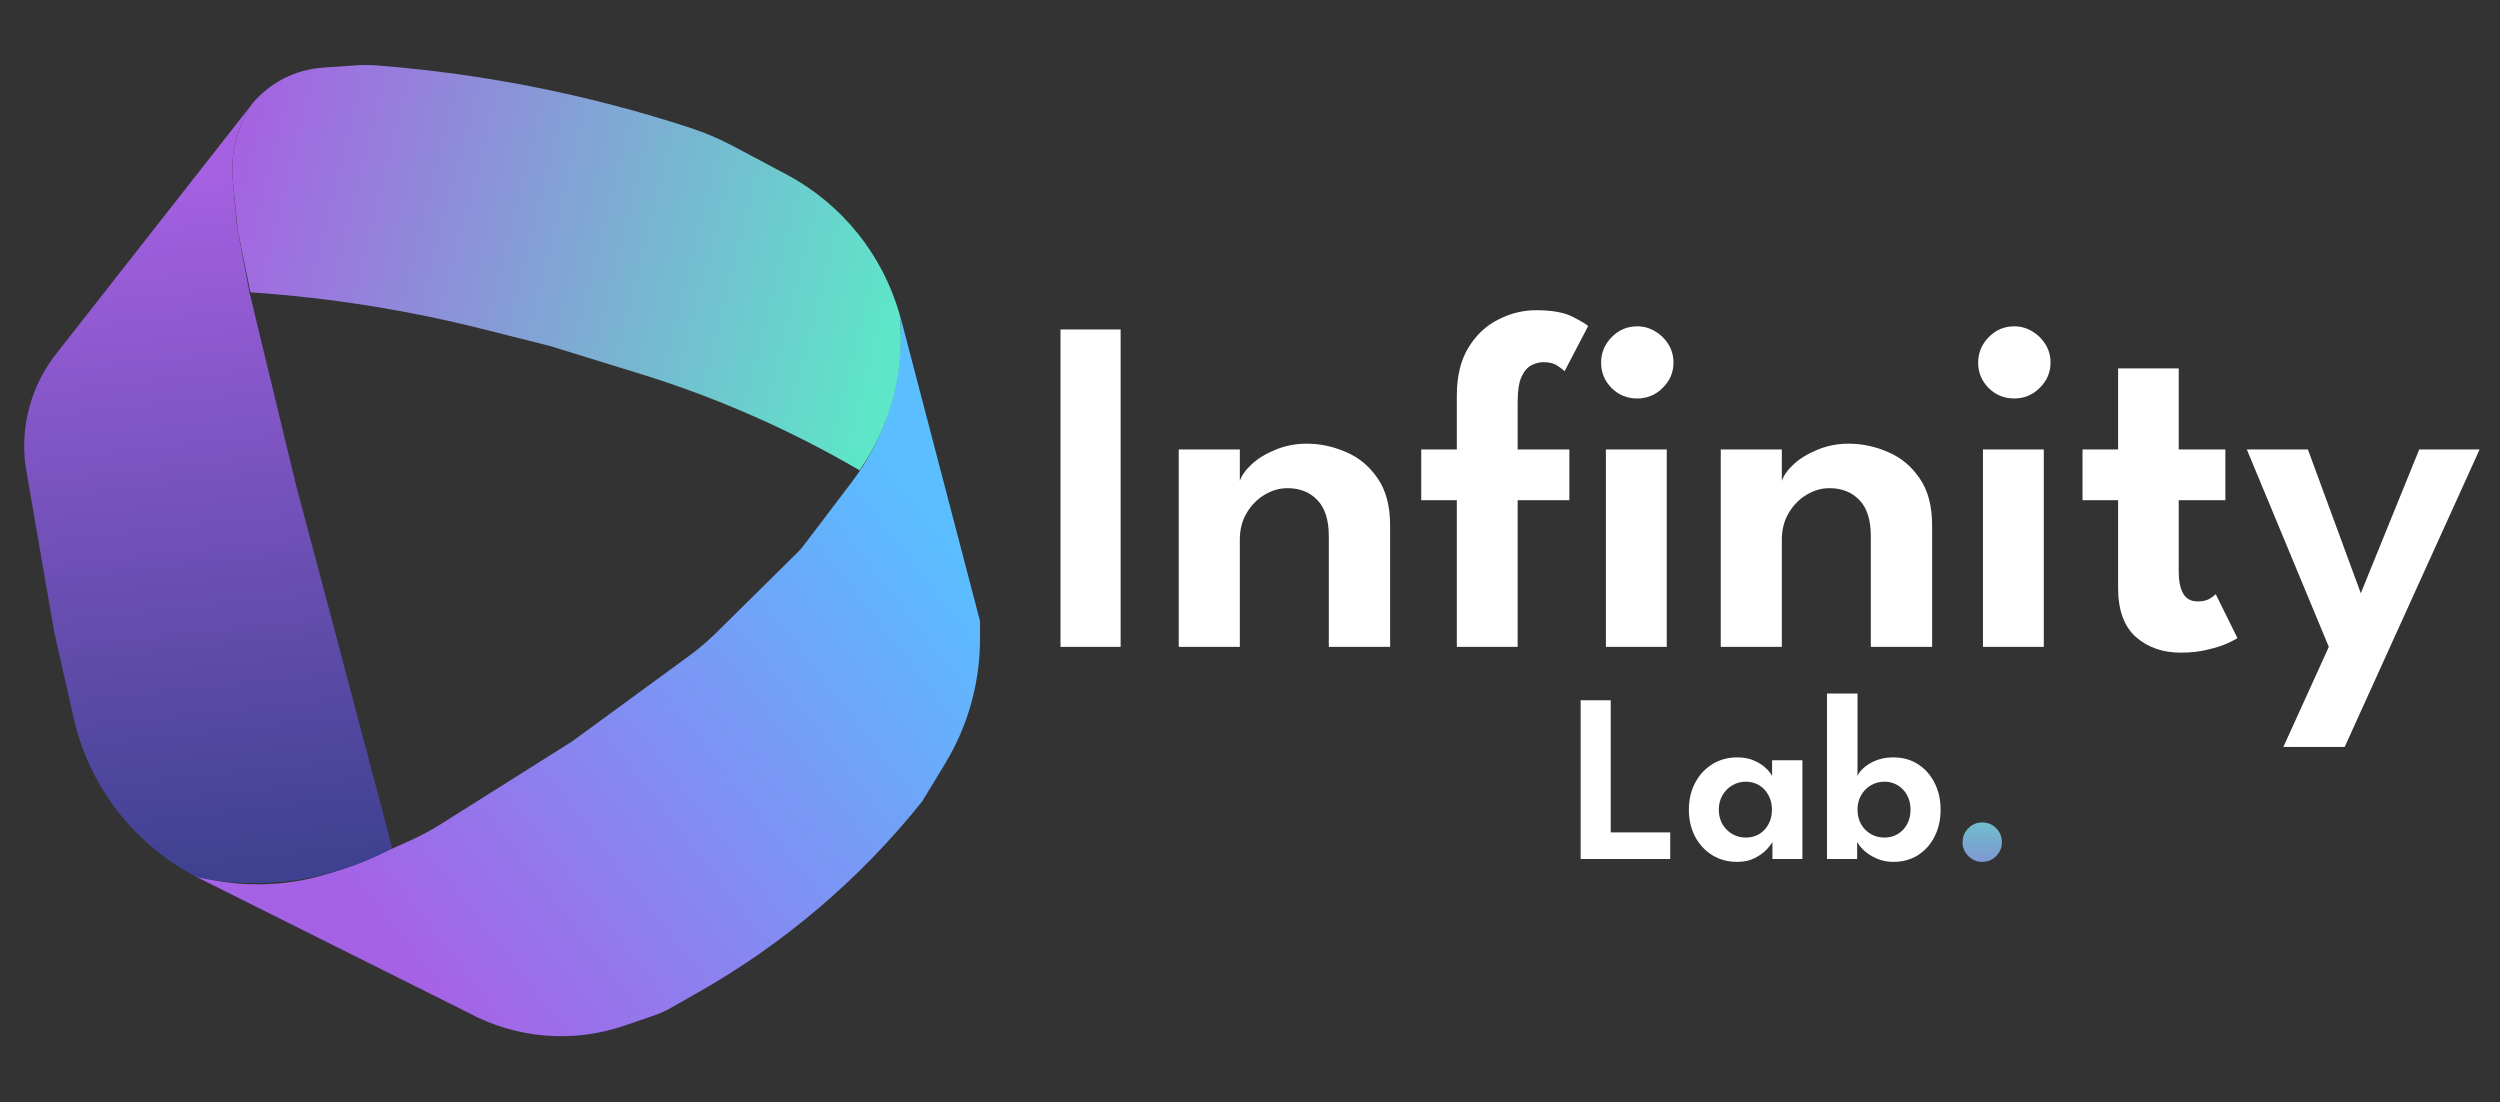
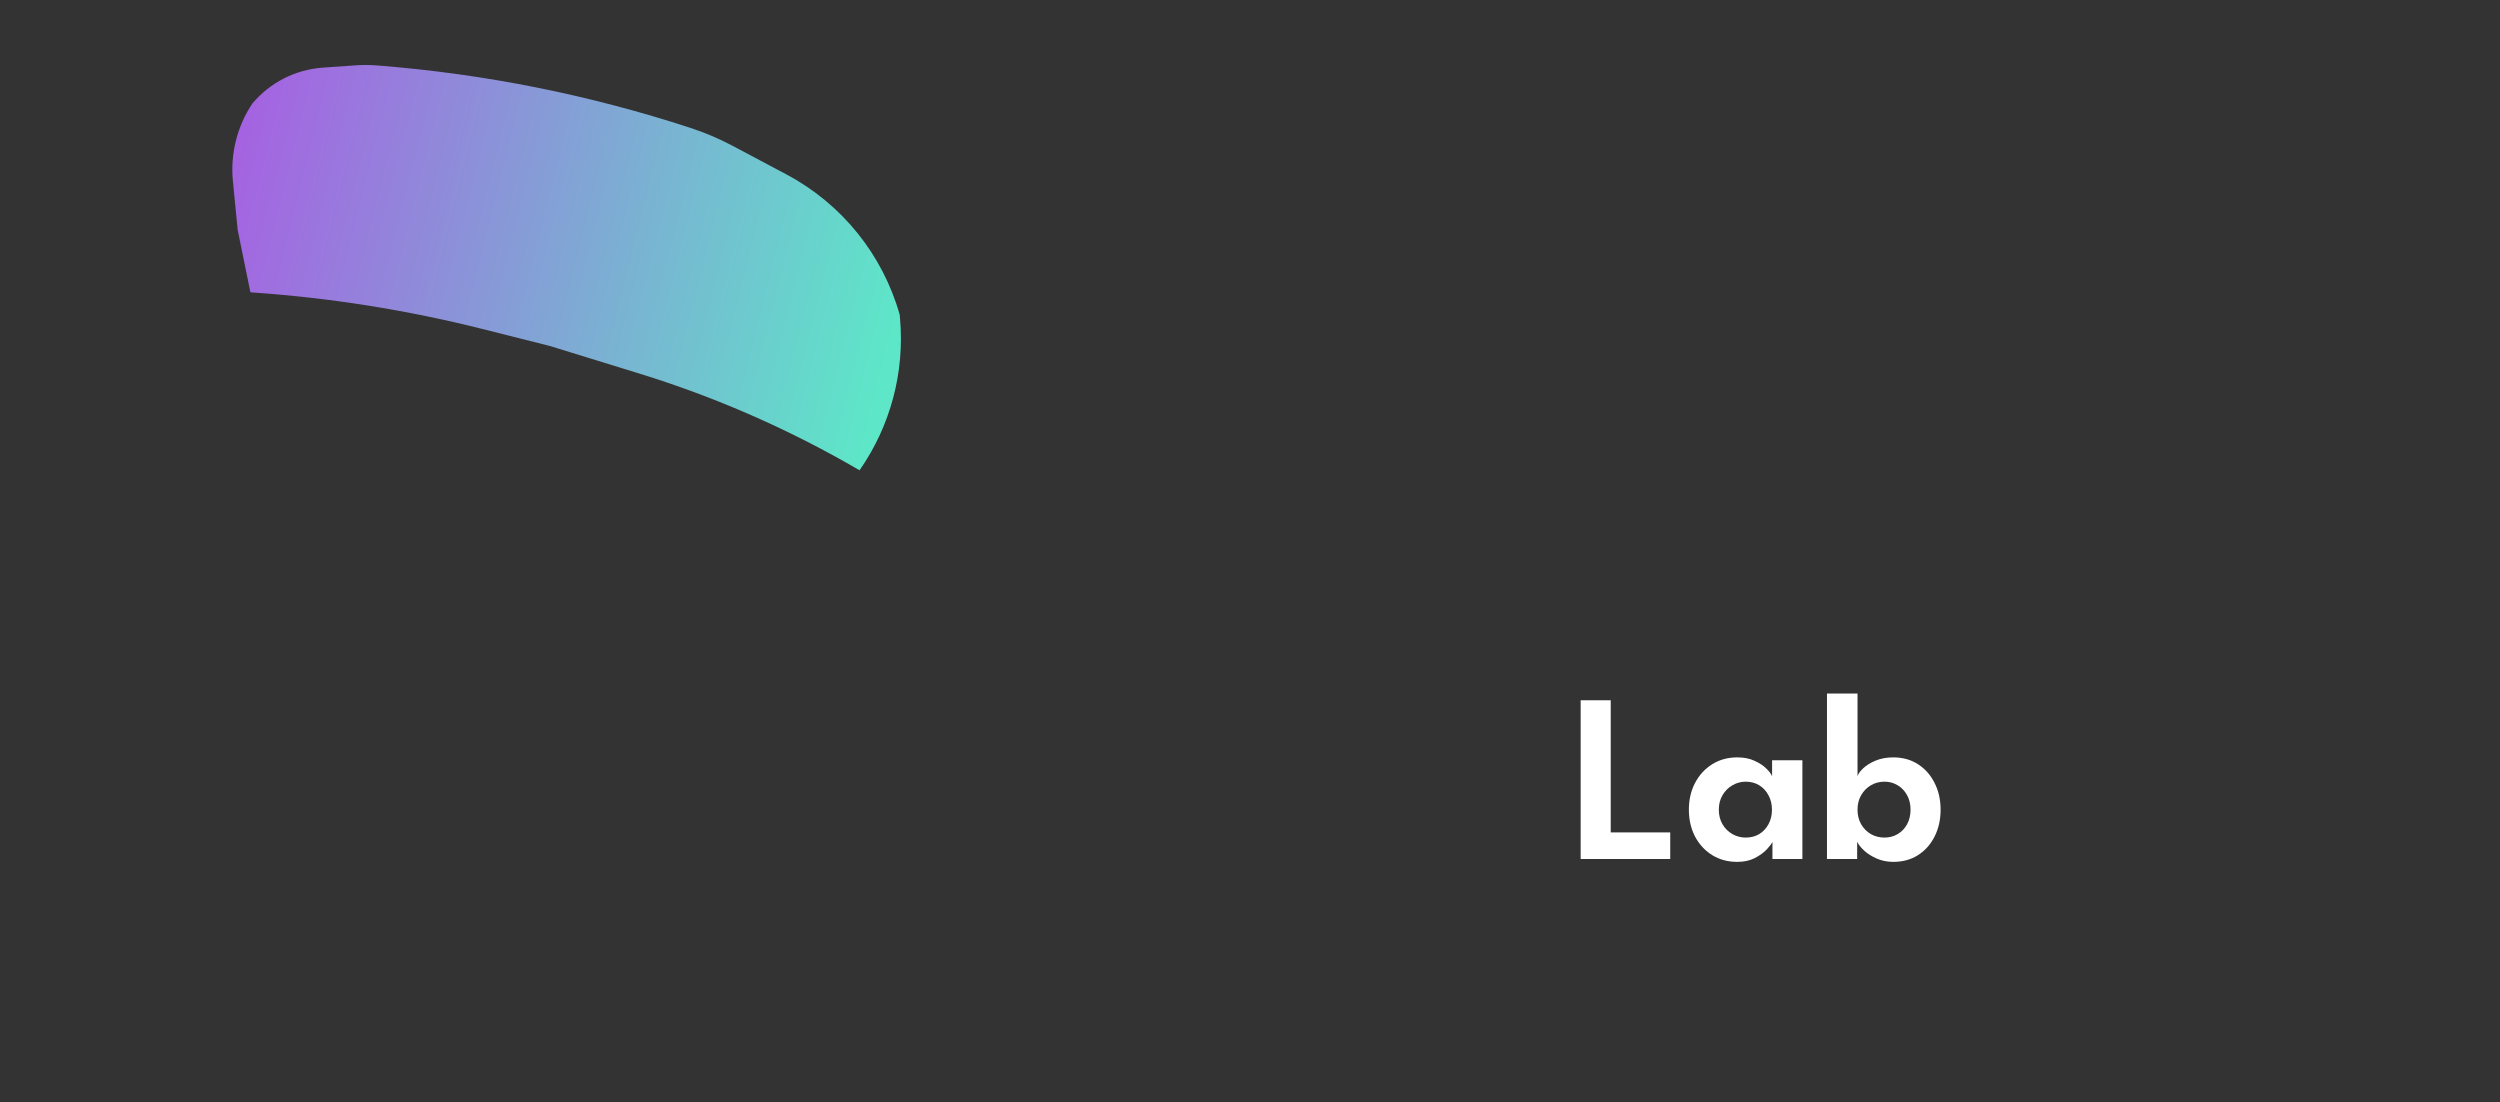
<svg xmlns="http://www.w3.org/2000/svg" width="5198" height="2292" viewBox="0 0 5198 2292" fill="none">
  <rect x="0" y="0" width="5198" height="2292" fill="#333333" stroke="none" />
-   <path d="M973.149 2105.31L402.651 1820.33C502.138 1848.28 607.886 1844.33 705.011 1809.04L760.647 1788.82L852.49 1747.88C874.234 1738.18 895.257 1726.95 915.4 1714.26L1189.15 1541.82L1432.77 1363.68C1452.66 1349.13 1471.46 1333.13 1488.99 1315.81L1660.07 1146.83C1663.45 1143.49 1666.59 1139.92 1669.46 1136.13L1771.03 1002.28C1841.85 908.947 1877.65 793.705 1872.17 676.669L1871.15 654.817L2037.65 1291.32L2037.65 1328.35C2037.65 1419.9 2012.51 1509.7 1964.98 1587.94L1917.37 1666.32C1788.74 1827.17 1630.58 1961.99 1451.39 2063.53L1393.52 2096.32C1382.96 2102.3 1371.87 2107.29 1360.39 2111.23L1298.12 2132.57C1190.76 2169.37 1072.88 2159.48 973.149 2105.31Z" fill="url(#paint0_linear_64_55)" />
-   <path d="M116.567 735.935L526.138 213.81C493.838 260.329 478.906 316.716 483.952 373.124L492.647 470.316L518.647 607.816L616.638 1013.31L683.138 1262.81L815.638 1763.81L811.747 1765.87C688.826 1831.14 547.082 1851.8 410.646 1824.31C279.803 1757.46 185.431 1635.93 153.072 1492.61L112.142 1311.31L52.642 966.314C42.404 884.071 65.415 801.143 116.567 735.935Z" fill="url(#paint1_linear_64_55)" />
  <path d="M494.146 477.818L484.251 376.734C478.686 319.879 492.958 262.849 524.647 215.317C561.393 171.54 614.351 144.573 671.369 140.604L740.466 135.794C754.563 134.812 768.713 134.882 782.8 136.002L789.643 136.546C1009.21 153.999 1225.93 197.394 1435.28 265.826C1465.8 275.802 1495.4 288.393 1523.76 303.46L1635.26 362.718C1750.18 423.785 1835.19 529.104 1870.64 654.314L1871.34 662.191C1881.23 774.023 1851.42 885.766 1787.15 977.815C1642.62 893.428 1488.89 825.916 1328.96 776.608L1143.15 719.317L1004.75 684.441C846.002 644.438 683.982 618.788 520.643 607.801L494.146 477.818Z" fill="url(#paint2_linear_64_55)" />
  <path d="M3286.5 1456H3349V1730.75H3472.75V1786H3286.5V1456ZM3685.27 1786V1750.25C3683.77 1753.92 3679.94 1759.08 3673.77 1765.75C3667.6 1772.42 3659.27 1778.5 3648.77 1784C3638.44 1789.33 3626.27 1792 3612.27 1792C3592.6 1792 3575.19 1787.33 3560.02 1778C3544.85 1768.5 3532.94 1755.58 3524.27 1739.25C3515.77 1722.75 3511.52 1704.17 3511.52 1683.5C3511.52 1662.83 3515.77 1644.33 3524.27 1628C3532.94 1611.5 3544.85 1598.5 3560.02 1589C3575.19 1579.5 3592.6 1574.75 3612.27 1574.75C3625.94 1574.75 3637.77 1577.08 3647.77 1581.75C3657.94 1586.25 3666.1 1591.58 3672.27 1597.75C3678.6 1603.75 3682.69 1609.17 3684.52 1614V1580.75H3747.52V1786H3685.27ZM3573.77 1683.5C3573.77 1695 3576.35 1705.17 3581.52 1714C3586.69 1722.67 3593.52 1729.42 3602.02 1734.25C3610.52 1739.08 3619.77 1741.5 3629.77 1741.5C3640.27 1741.5 3649.6 1739.08 3657.77 1734.25C3665.94 1729.25 3672.35 1722.42 3677.02 1713.75C3681.85 1704.92 3684.27 1694.83 3684.27 1683.5C3684.27 1672.17 3681.85 1662.17 3677.02 1653.5C3672.35 1644.67 3665.94 1637.75 3657.77 1632.75C3649.6 1627.75 3640.27 1625.25 3629.77 1625.25C3619.77 1625.25 3610.52 1627.75 3602.02 1632.75C3593.52 1637.58 3586.69 1644.42 3581.52 1653.25C3576.35 1661.92 3573.77 1672 3573.77 1683.5ZM3798.65 1786V1442H3862.15V1614C3863.48 1609.17 3867.4 1603.67 3873.9 1597.5C3880.4 1591.33 3888.98 1586 3899.65 1581.5C3910.48 1577 3922.73 1574.75 3936.4 1574.75C3956.07 1574.75 3973.23 1579.5 3987.9 1589C4002.73 1598.5 4014.23 1611.5 4022.4 1628C4030.73 1644.33 4034.9 1662.83 4034.9 1683.5C4034.9 1704.17 4030.73 1722.75 4022.4 1739.25C4014.23 1755.58 4002.73 1768.5 3987.9 1778C3973.23 1787.33 3956.07 1792 3936.4 1792C3924.23 1792 3912.9 1789.75 3902.4 1785.25C3892.07 1780.75 3883.32 1775.25 3876.15 1768.75C3869.15 1762.25 3864.23 1756.08 3861.4 1750.25V1786H3798.65ZM3972.4 1683.5C3972.4 1672 3969.98 1661.92 3965.15 1653.25C3960.32 1644.42 3953.82 1637.58 3945.65 1632.75C3937.48 1627.75 3928.4 1625.25 3918.4 1625.25C3907.9 1625.25 3898.4 1627.75 3889.9 1632.75C3881.4 1637.75 3874.65 1644.67 3869.65 1653.5C3864.65 1662.17 3862.15 1672.17 3862.15 1683.5C3862.15 1694.83 3864.65 1704.92 3869.65 1713.75C3874.65 1722.42 3881.4 1729.25 3889.9 1734.25C3898.4 1739.08 3907.9 1741.5 3918.4 1741.5C3928.4 1741.5 3937.48 1739.08 3945.65 1734.25C3953.82 1729.42 3960.32 1722.67 3965.15 1714C3969.98 1705.17 3972.4 1695 3972.4 1683.5Z" fill="white" />
-   <path d="M4121.36 1792C4110.19 1792 4100.61 1788 4092.61 1780C4084.61 1772 4080.61 1762.42 4080.61 1751.25C4080.61 1739.75 4084.61 1730 4092.61 1722C4100.61 1714 4110.19 1710 4121.36 1710C4132.86 1710 4142.53 1714 4150.36 1722C4158.36 1730 4162.36 1739.75 4162.36 1751.25C4162.36 1762.42 4158.36 1772 4150.36 1780C4142.53 1788 4132.86 1792 4121.36 1792Z" fill="url(#paint3_linear_64_55)" />
-   <path d="M2205 685H2330V1345H2205V685ZM2716.84 922.5C2744.84 922.5 2772.17 928.333 2798.84 940C2825.5 951.333 2847.34 969.5 2864.34 994.5C2881.67 1019.5 2890.34 1052.17 2890.34 1092.5V1345H2762.84V1114.5C2762.84 1080.83 2754.84 1055.83 2738.84 1039.5C2723.17 1023.17 2702.5 1015 2676.84 1015C2660.17 1015 2644.17 1019.67 2628.84 1029C2613.84 1038 2601.5 1050.67 2591.84 1067C2582.5 1083 2577.84 1101.33 2577.84 1122V1345H2450.84V934.5H2577.84V1000C2581.5 988.667 2589.84 977 2602.84 965C2615.84 953 2632.34 943 2652.34 935C2672.34 926.667 2693.84 922.5 2716.84 922.5ZM2955.02 934.5H3029.02V823C3029.02 782.333 3037.02 749 3053.02 723C3069.02 696.667 3089.68 677.167 3115.02 664.5C3140.35 651.5 3166.52 645 3193.52 645C3226.52 645 3251.85 649.5 3269.52 658.5C3287.18 667.5 3298.02 674 3302.02 678L3253.02 772C3251.35 769.667 3246.68 766 3239.02 761C3231.68 755.667 3221.85 753 3209.52 753C3200.85 753 3192.35 755.167 3184.02 759.5C3175.68 763.833 3168.85 771.833 3163.52 783.5C3158.18 795.167 3155.52 812.333 3155.52 835V934.5H3263.02V1040H3155.52V1345H3029.02V1040H2955.02V934.5ZM3339.02 1345V934.5H3465.52V1345H3339.02ZM3404.02 828.5C3383.02 828.5 3365.18 821.167 3350.52 806.5C3336.18 791.833 3329.02 774.333 3329.02 754C3329.02 733.667 3336.35 716 3351.02 701C3365.68 686 3383.35 678.5 3404.02 678.5C3417.68 678.5 3430.18 682 3441.52 689C3452.85 695.667 3462.02 704.667 3469.02 716C3476.02 727.333 3479.52 740 3479.52 754C3479.52 774.333 3472.02 791.833 3457.02 806.5C3442.35 821.167 3424.68 828.5 3404.02 828.5ZM3843.79 922.5C3871.79 922.5 3899.12 928.333 3925.79 940C3952.46 951.333 3974.29 969.5 3991.29 994.5C4008.62 1019.5 4017.29 1052.17 4017.29 1092.5V1345H3889.79V1114.5C3889.79 1080.83 3881.79 1055.83 3865.79 1039.5C3850.12 1023.17 3829.46 1015 3803.79 1015C3787.12 1015 3771.12 1019.67 3755.79 1029C3740.79 1038 3728.46 1050.67 3718.79 1067C3709.46 1083 3704.79 1101.33 3704.79 1122V1345H3577.79V934.5H3704.79V1000C3708.46 988.667 3716.79 977 3729.79 965C3742.79 953 3759.29 943 3779.29 935C3799.29 926.667 3820.79 922.5 3843.79 922.5ZM4122.97 1345V934.5H4249.47V1345H4122.97ZM4187.97 828.5C4166.97 828.5 4149.14 821.167 4134.47 806.5C4120.14 791.833 4112.97 774.333 4112.97 754C4112.97 733.667 4120.3 716 4134.97 701C4149.64 686 4167.3 678.5 4187.97 678.5C4201.64 678.5 4214.14 682 4225.47 689C4236.8 695.667 4245.97 704.667 4252.97 716C4259.97 727.333 4263.47 740 4263.47 754C4263.47 774.333 4255.97 791.833 4240.97 806.5C4226.3 821.167 4208.64 828.5 4187.97 828.5ZM4329.99 934.5H4403.99V766H4529.99V934.5H4626.99V1040H4529.99V1188.5C4529.99 1208.17 4533.16 1223.5 4539.49 1234.5C4545.83 1245.17 4555.83 1250.5 4569.49 1250.5C4579.83 1250.5 4588.33 1248.5 4594.99 1244.5C4601.66 1240.17 4605.66 1237.17 4606.99 1235.5L4651.99 1326.5C4649.99 1328.5 4643.49 1332 4632.49 1337C4621.83 1342 4607.99 1346.5 4590.99 1350.5C4574.33 1354.83 4555.49 1357 4534.49 1357C4496.83 1357 4465.66 1346.17 4440.99 1324.5C4416.33 1302.5 4403.99 1268.5 4403.99 1222.5V1040H4329.99V934.5ZM4908.58 1233.5L5030.08 934.5H5155.58L4875.08 1553H4747.58L4842.08 1345L4671.58 934.5H4798.58L4908.58 1233.5Z" fill="white" />
  <defs>
    <linearGradient id="paint0_linear_64_55" x1="853" y1="2019.5" x2="1984" y2="1141" gradientUnits="userSpaceOnUse">
      <stop stop-color="#A662E6" />
      <stop offset="1" stop-color="#5ABEFF" />
    </linearGradient>
    <linearGradient id="paint1_linear_64_55" x1="436" y1="346.5" x2="591.5" y2="1804.5" gradientUnits="userSpaceOnUse">
      <stop stop-color="#A661E2" />
      <stop offset="1" stop-color="#3E4190" />
    </linearGradient>
    <linearGradient id="paint2_linear_64_55" x1="1871.5" y1="673.5" x2="470" y2="318.5" gradientUnits="userSpaceOnUse">
      <stop stop-color="#5DE7C8" />
      <stop offset="1" stop-color="#A661E2" />
    </linearGradient>
    <linearGradient id="paint3_linear_64_55" x1="3762.5" y1="1436" x2="3762.5" y2="1896" gradientUnits="userSpaceOnUse">
      <stop stop-color="#7B9BF3" />
      <stop offset="0.5" stop-color="#67D3CC" />
      <stop offset="1" stop-color="#9366D6" />
    </linearGradient>
  </defs>
</svg>